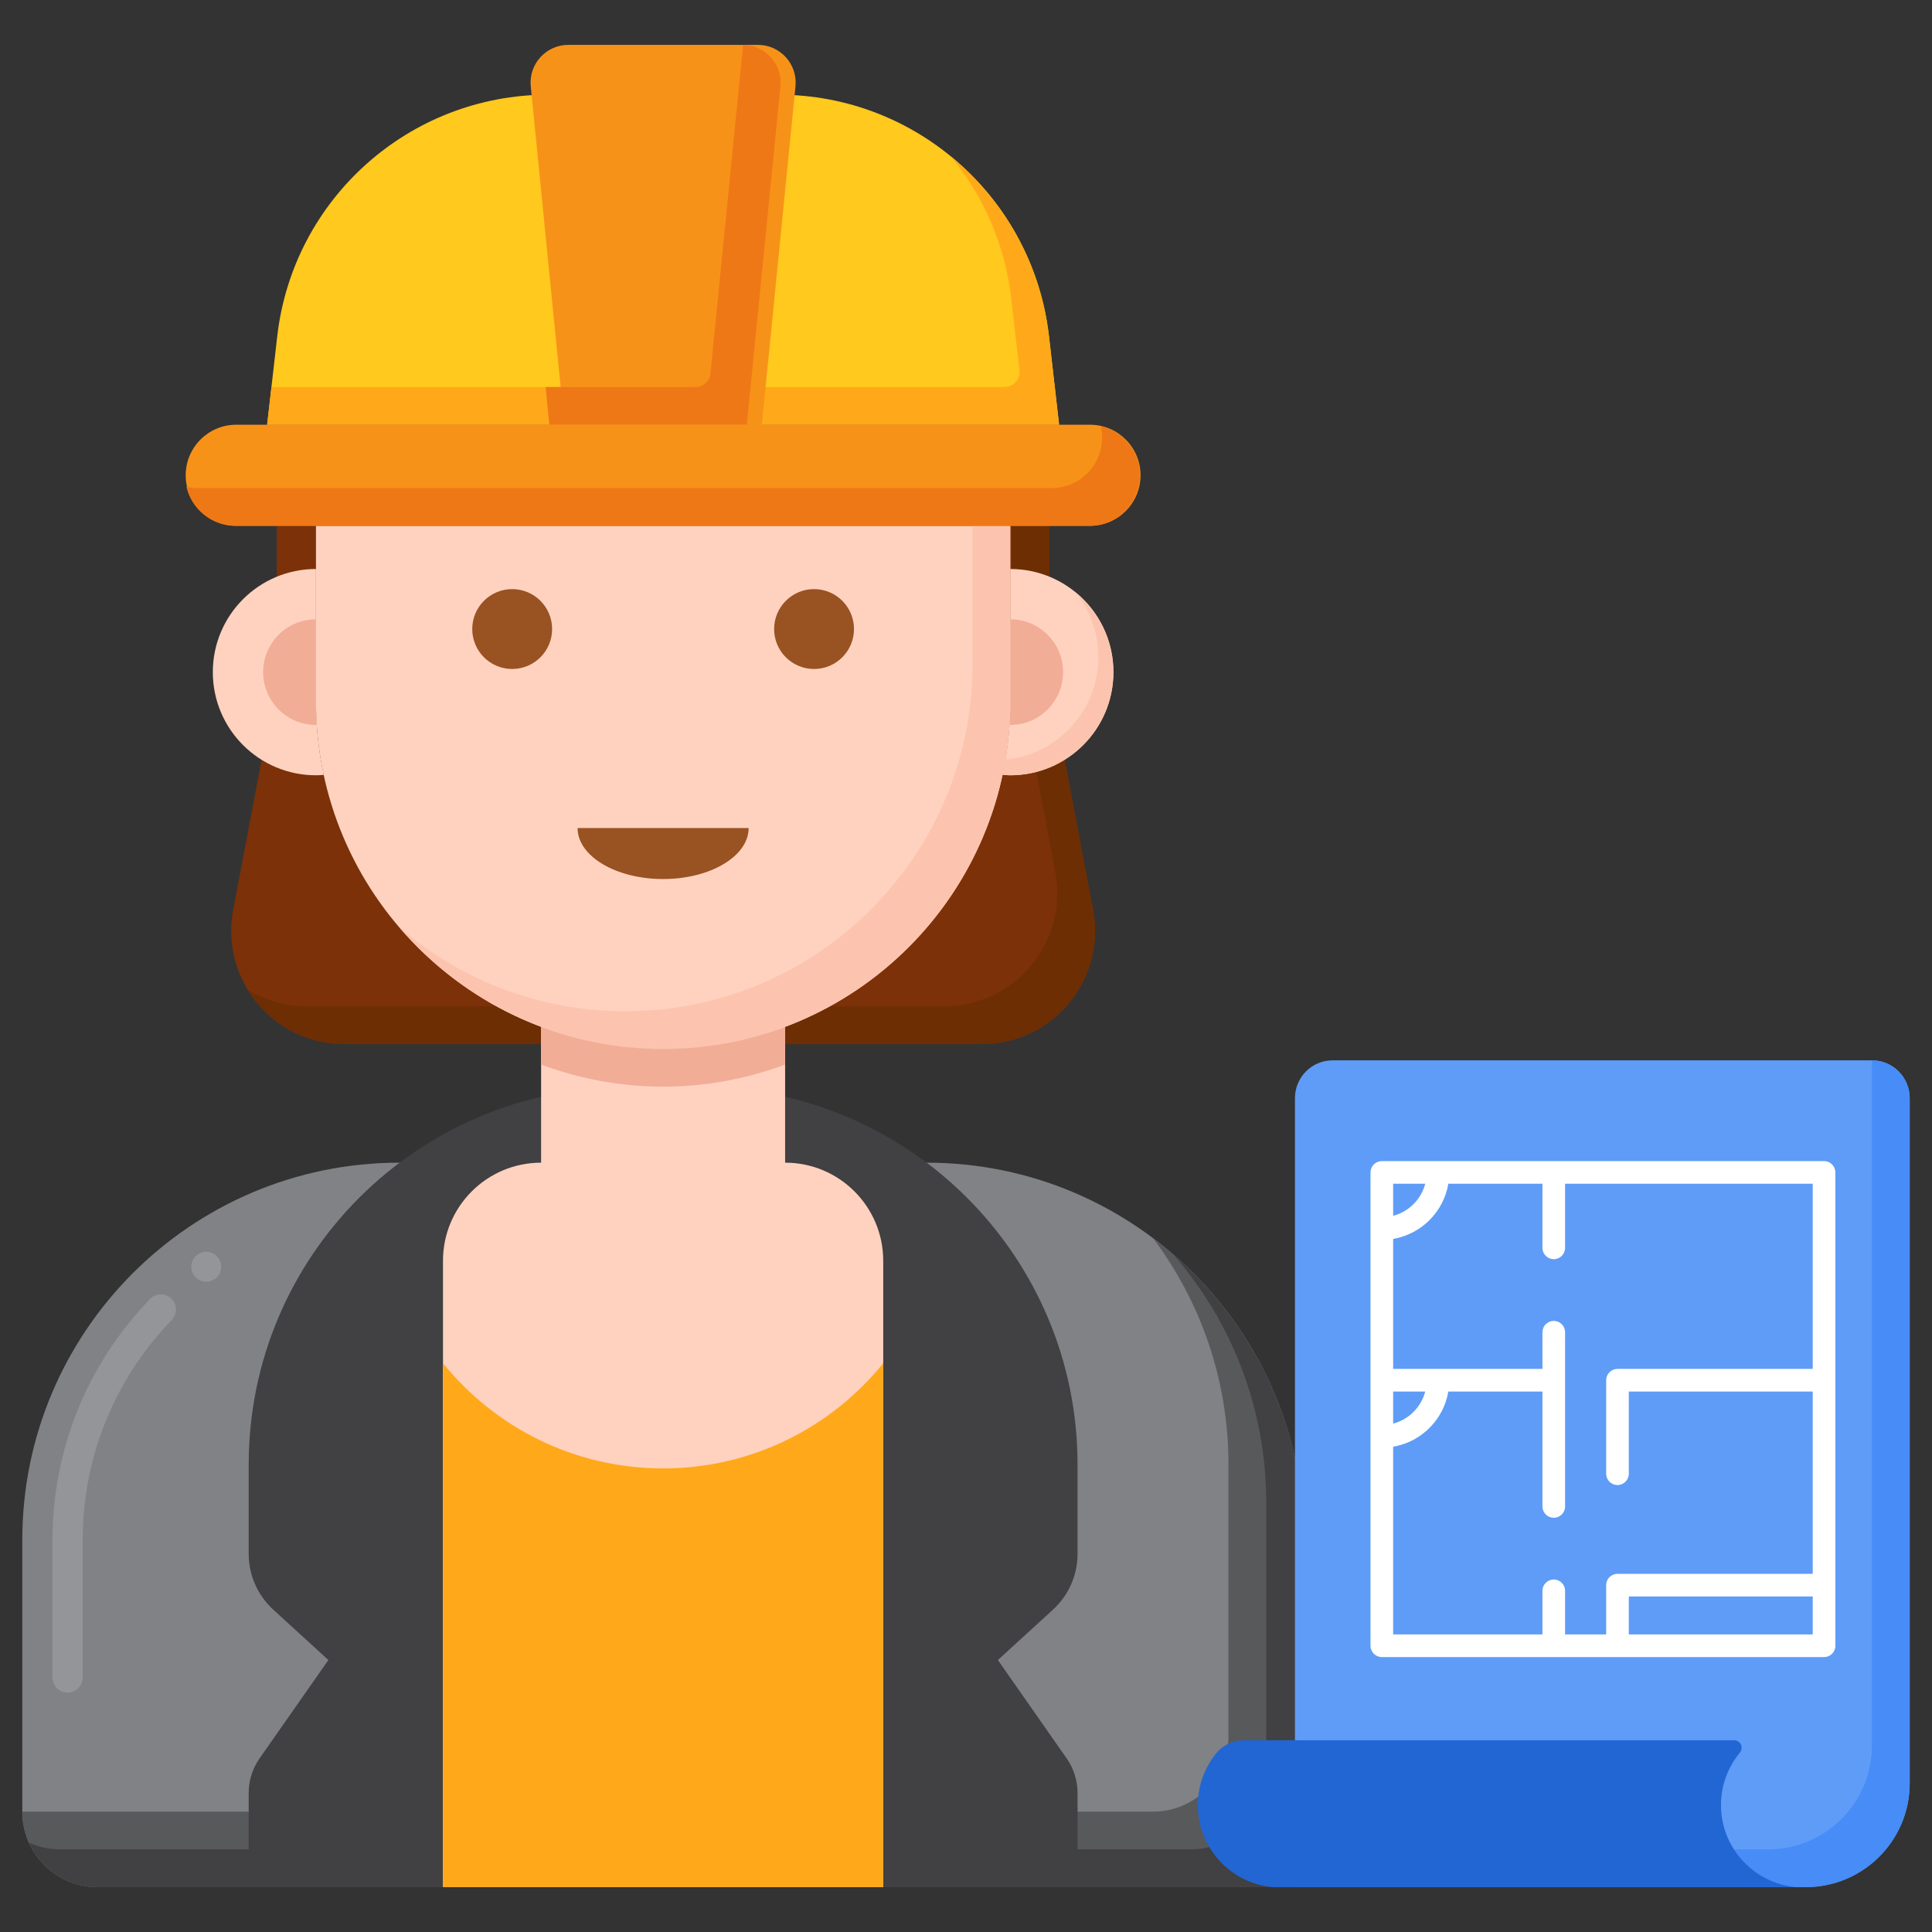
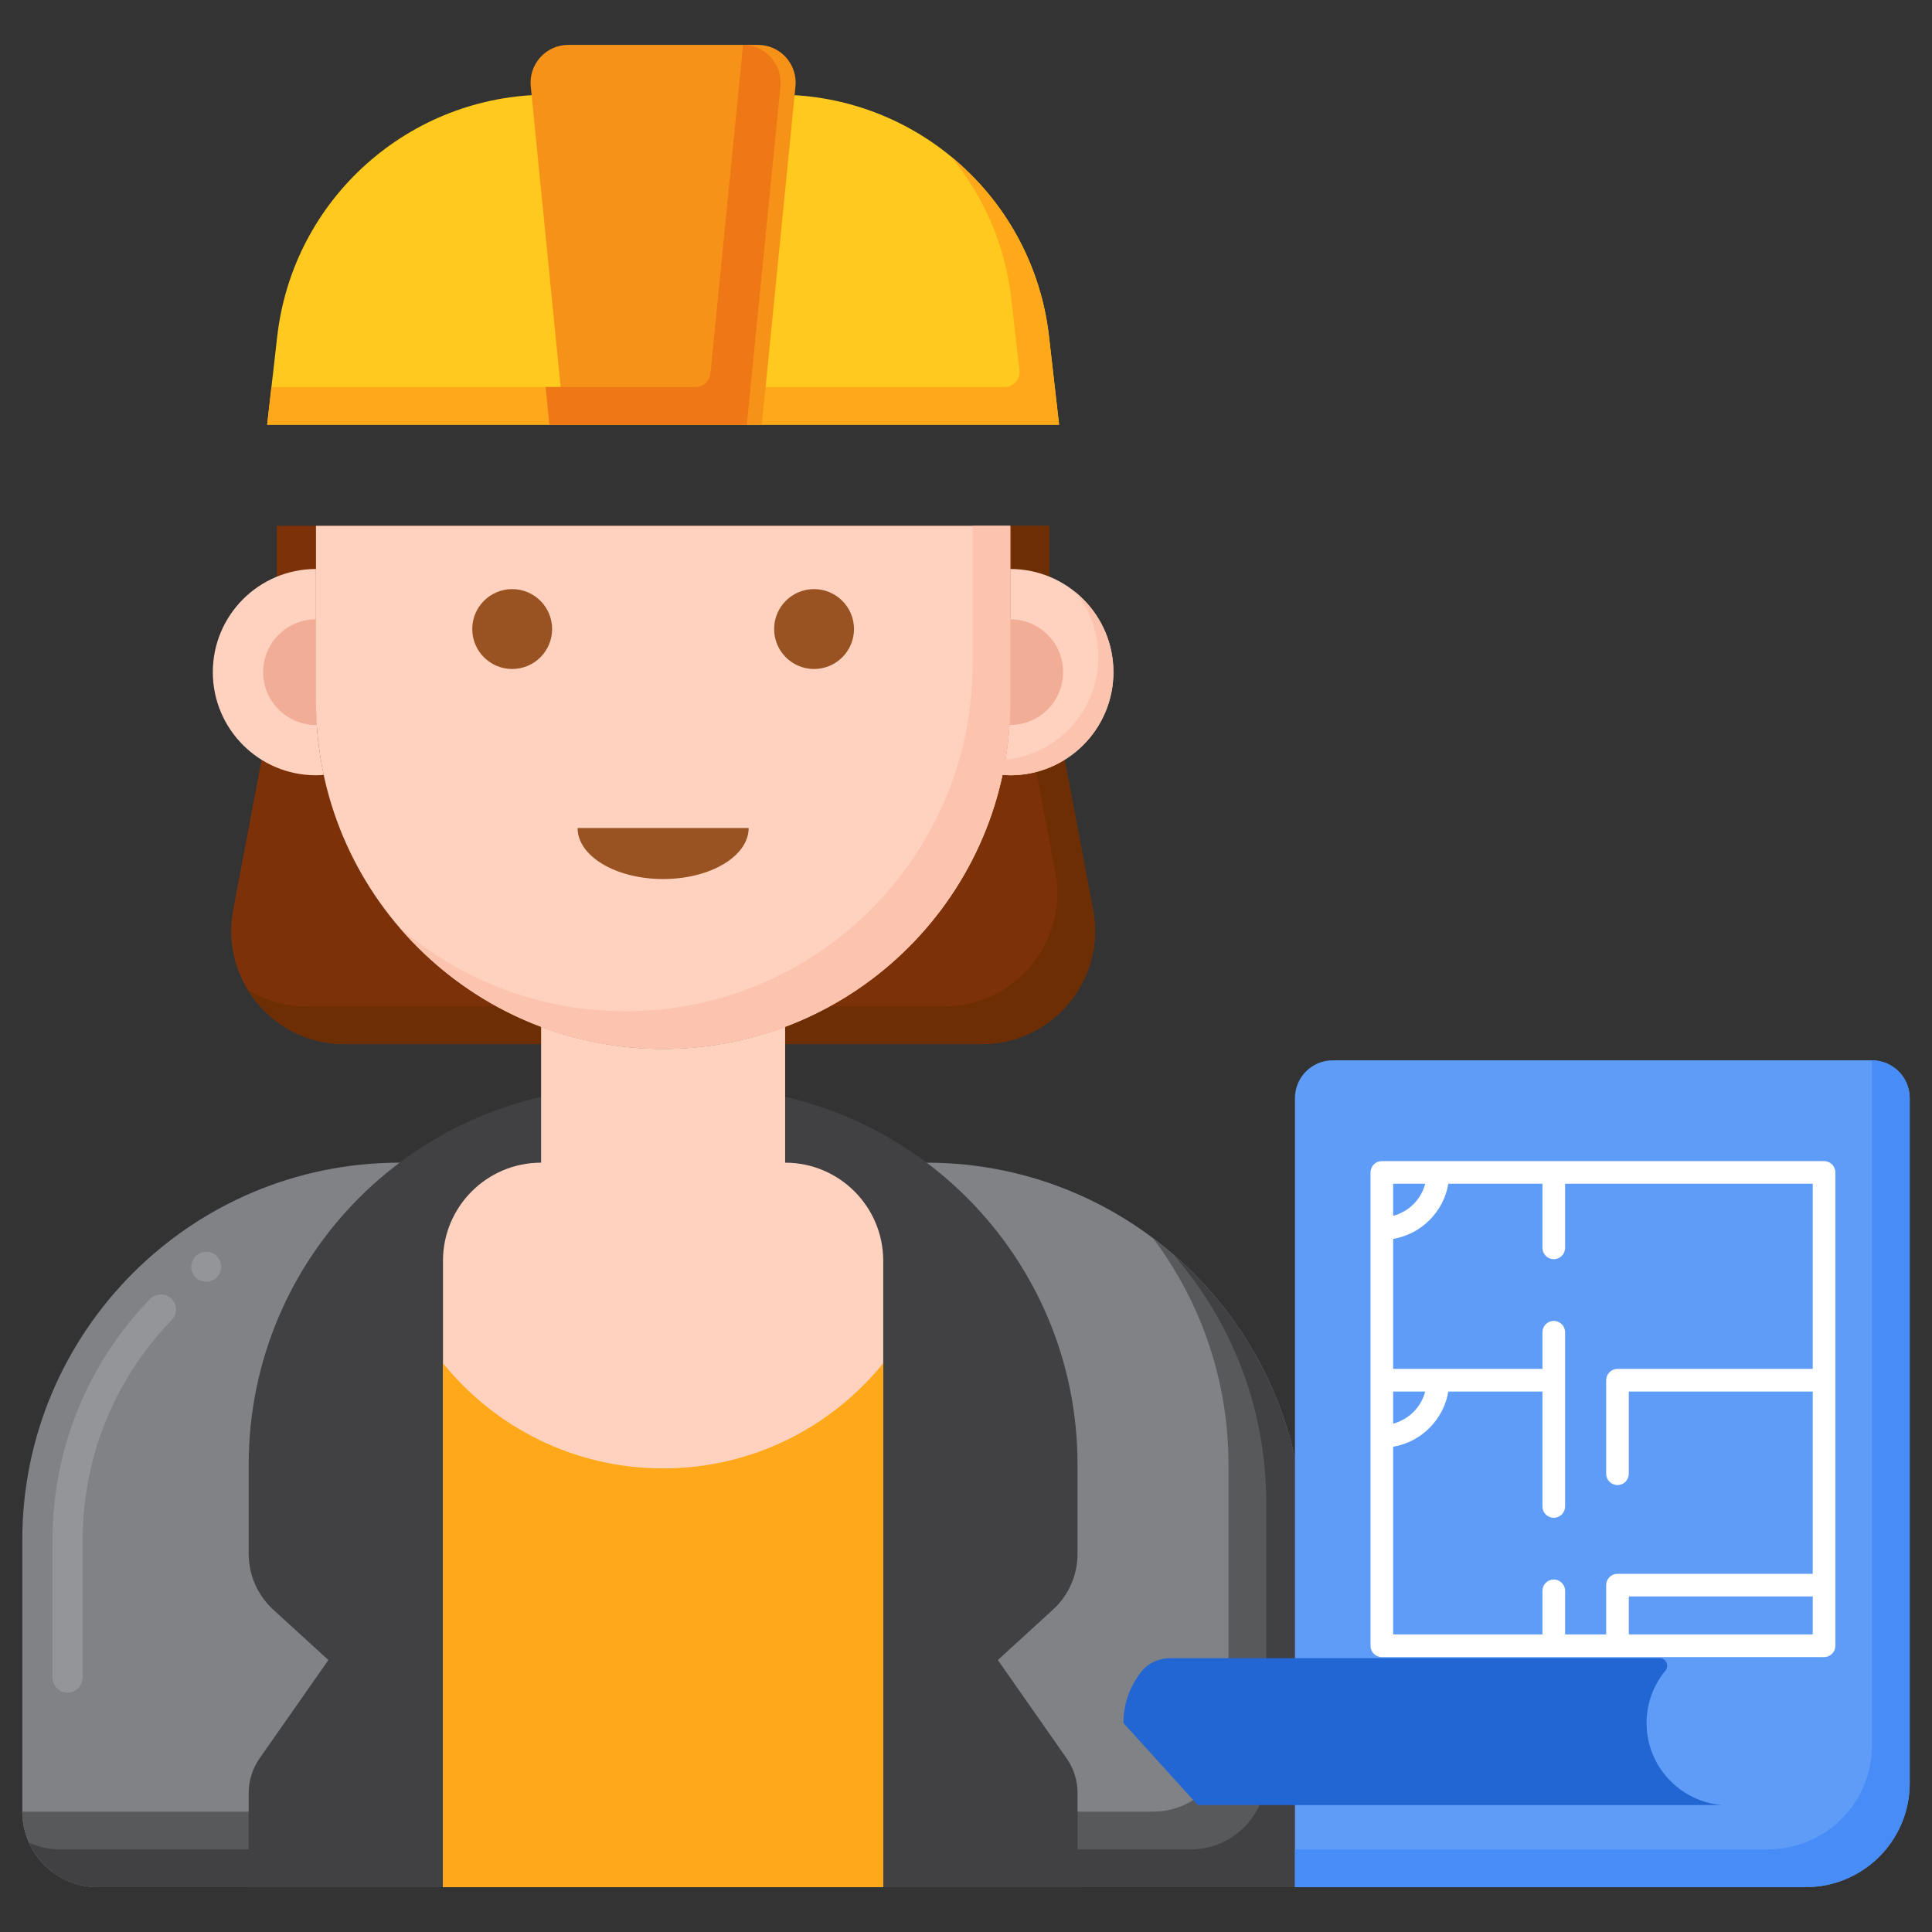
<svg xmlns="http://www.w3.org/2000/svg" id="Layer_1" height="512" viewBox="0 0 256 256" width="512">
  <rect x="0" y="0" width="256" height="256" fill="#333333" stroke="none" />
  <g>
    <g>
      <g>
        <g>
          <g>
            <g>
              <g>
                <g>
                  <path d="m139.06 90.06v-20.385h-102.387v20.385l-5.774 30.498c-1.749 9.239 5.335 17.79 14.738 17.79h84.458c9.403 0 16.487-8.552 14.738-17.79z" fill="#7c3108" />
                </g>
              </g>
            </g>
            <g>
              <g>
                <path d="m144.834 120.558-5.774-30.498v-20.385h-5v15.385l5.774 30.498c1.749 9.239-5.335 17.79-14.738 17.79h-84.459c-2.873 0-5.524-.805-7.778-2.178 2.614 4.258 7.294 7.178 12.778 7.178h84.458c9.404 0 16.488-8.551 14.739-17.79z" fill="#6d2e03" />
              </g>
            </g>
            <g>
              <g>
                <g>
                  <g>
                    <path d="m133.867 75.394v17.592c0 3.325-.361 6.564-1.031 9.689.342.026.683.052 1.031.052 7.548 0 13.667-6.119 13.667-13.667s-6.119-13.666-13.667-13.666z" fill="#ffd2c0" />
                  </g>
                </g>
                <g>
                  <g>
                    <path d="m142.475 78.452c1.91 2.35 3.058 5.344 3.058 8.609 0 7.092-5.403 12.92-12.316 13.598-.113.675-.238 1.345-.38 2.009.342.026.681.059 1.029.059 7.548 0 13.667-6.119 13.667-13.667 0-4.283-1.973-8.103-5.058-10.608z" fill="#fcc4ae" />
                  </g>
                </g>
                <g>
                  <g>
                    <path d="m133.867 82.061v10.925c0 1.032-.046 2.053-.113 3.069.038 0 .075.006.113.006 3.866 0 7-3.134 7-7 0-3.867-3.134-7-7-7z" fill="#f2ad97" />
                  </g>
                </g>
              </g>
              <g>
                <g>
                  <g>
                    <path d="m41.867 92.986v-17.592c-7.548 0-13.667 6.119-13.667 13.667s6.119 13.667 13.667 13.667c.348 0 .69-.026 1.031-.052-.67-3.126-1.031-6.365-1.031-9.69z" fill="#ffd2c0" />
                  </g>
                </g>
                <g>
                  <g>
                    <path d="m41.867 92.986v-10.925c-3.866 0-7 3.134-7 7s3.134 7 7 7c.038 0 .075-.005.113-.006-.067-1.016-.113-2.037-.113-3.069z" fill="#f2ad97" />
                  </g>
                </g>
              </g>
            </g>
            <g>
              <g>
                <g>
                  <path d="m172.779 250.054h-159.825c-5.523 0-10-4.477-10-10v-35.994c0-27.614 22.386-50 50-50h69.824c27.614 0 50 22.386 50 50v45.994z" fill="#808285" />
                </g>
              </g>
              <g>
                <g>
                  <path d="m152.779 164.06c6.278 8.357 10 18.743 10 30v35.994c0 5.523-4.477 10-10 10h-149.825c0 5.523 4.477 10 10 10h159.824v-45.994c.001-16.357-7.855-30.878-19.999-40z" fill="#58595b" />
                </g>
              </g>
              <g>
                <g>
                  <path d="m155.536 166.303c7.62 8.775 12.243 20.223 12.243 32.757v35.994c0 5.523-4.477 10-10 10h-149.825c-1.466 0-2.855-.323-4.11-.89 1.569 3.471 5.053 5.89 9.11 5.89h159.824v-45.994c.001-15.079-6.685-28.589-17.242-37.757z" fill="#414042" />
                </g>
              </g>
              <g>
                <g>
                  <path d="m8.955 224.279c-1.104 0-2-.896-2-2v-18.218c0-11.966 4.588-23.307 12.92-31.935.767-.795 2.033-.817 2.828-.049.795.767.817 2.033.049 2.828-7.607 7.878-11.797 18.232-11.797 29.156v18.218c0 1.104-.896 2-2 2z" fill="#939598" />
                </g>
              </g>
              <circle cx="27.325" cy="167.85" fill="#939598" r="1.984" />
              <g>
                <g>
                  <path d="m132.22 219.963 7.306-6.679c2.072-1.894 3.253-4.573 3.253-7.381v-11.843c0-27.614-22.386-50-50-50h-9.824c-27.614 0-50 22.386-50 50v11.843c0 2.808 1.18 5.486 3.253 7.381l7.306 6.679-9.114 13.027c-.941 1.344-1.445 2.945-1.445 4.586v12.479h109.824v-12.479c0-1.641-.504-3.242-1.445-4.586z" fill="#414042" />
                </g>
              </g>
            </g>
            <g>
              <g>
                <path d="m104.033 154.06v-18.004c-5.03 1.889-10.476 2.929-16.167 2.929-5.69 0-11.136-1.04-16.167-2.929v18.004c-7.18 0-13 5.82-13 13v82.994h58.333v-82.994c.001-7.179-5.819-13-12.999-13z" fill="#ffd2c0" />
              </g>
            </g>
            <g>
              <g>
                <path d="m87.867 194.571c-11.783 0-22.292-5.439-29.167-13.939v69.423h58.333v-69.423c-6.874 8.499-17.383 13.939-29.166 13.939z" fill="#ffa91a" />
              </g>
            </g>
            <g>
              <g>
-                 <path d="m87.867 138.986c-5.691 0-11.136-1.04-16.167-2.929v5c5.03 1.889 10.476 2.929 16.167 2.929 5.691 0 11.136-1.04 16.167-2.929v-5c-5.031 1.889-10.477 2.929-16.167 2.929z" fill="#f2ad97" />
-               </g>
+                 </g>
            </g>
            <g>
              <g>
                <g>
                  <path d="m41.867 69.675v23.311c0 25.405 20.595 46 46 46 25.405 0 46-20.595 46-46v-23.311z" fill="#ffd2c0" />
                </g>
              </g>
            </g>
            <g>
              <g>
                <g>
                  <path d="m128.867 69.675v18.311c0 25.405-20.595 46-46 46-11.43 0-21.877-4.178-29.922-11.078 8.437 9.837 20.947 16.078 34.922 16.078 25.405 0 46-20.595 46-46v-23.311z" fill="#fcc4ae" />
                </g>
              </g>
            </g>
            <g>
              <g>
                <circle cx="107.867" cy="83.352" fill="#995222" r="5.292" />
              </g>
            </g>
            <g>
              <g>
                <circle cx="67.867" cy="83.352" fill="#995222" r="5.292" />
              </g>
            </g>
            <g>
              <g>
                <path d="m87.867 116.477c6.259 0 11.333-3.026 11.333-6.76h-22.667c0 3.734 5.074 6.76 11.334 6.76z" fill="#995222" />
              </g>
            </g>
          </g>
        </g>
      </g>
      <g>
        <g>
          <g>
            <path d="m140.336 56.279-1.34-11.717c-2.086-18.242-17.524-32.016-35.885-32.016h-30.49c-18.36 0-33.799 13.774-35.885 32.016l-1.34 11.717z" fill="#ffc91d" />
          </g>
        </g>
        <g>
          <g>
            <path d="m138.996 44.562c-1.104-9.656-5.95-18.058-12.99-23.83 4.295 5.218 7.172 11.678 7.99 18.83l1.085 9.49c.136 1.187-.792 2.227-1.987 2.227h-97.125l-.572 5h104.939z" fill="#ffa91a" />
          </g>
        </g>
        <g>
          <g>
            <path d="m100.95 56.279 4.454-44.839c.292-2.942-2.019-5.494-4.976-5.494h-25.123c-2.957 0-5.268 2.552-4.976 5.494l4.454 44.839z" fill="#f79219" />
          </g>
        </g>
        <g>
          <g>
            <path d="m98.437 5.946h-.002c0 .163-.006.328-.022.494l-4.275 43.037c-.102 1.023-.962 1.802-1.99 1.802h-19.853l.497 5h26.167l4.454-44.839c.292-2.942-2.019-5.494-4.976-5.494z" fill="#ef7816" />
          </g>
        </g>
        <g>
          <g>
-             <path d="m144.429 56.279h-113.125c-3.699 0-6.698 2.999-6.698 6.698 0 3.699 2.999 6.698 6.698 6.698h113.125c3.699 0 6.698-2.999 6.698-6.698 0-3.699-2.999-6.698-6.698-6.698z" fill="#f79219" />
-           </g>
+             </g>
        </g>
        <g>
          <g>
-             <path d="m145.858 56.458c.113.489.179.995.179 1.518 0 3.699-2.999 6.698-6.698 6.698h-113.125c-.523 0-1.03-.066-1.518-.179.689 2.967 3.342 5.179 6.518 5.179h113.125c3.699 0 6.698-2.999 6.698-6.698 0-3.175-2.213-5.829-5.179-6.518z" fill="#ef7816" />
-           </g>
+             </g>
        </g>
      </g>
    </g>
    <g>
      <g>
        <g>
          <g>
            <path d="m253.046 145.501v90.785c0 7.604-6.164 13.768-13.768 13.768h-67.69v-104.553c0-2.761 2.239-5 5-5h71.457c2.762 0 5.001 2.239 5.001 5z" fill="#5e9cf7" />
          </g>
        </g>
        <g>
          <g>
            <path d="m248.046 140.501v90.785c0 7.604-6.164 13.768-13.768 13.768h-62.69v5h67.69c7.604 0 13.768-6.164 13.768-13.768v-90.785c0-2.761-2.239-5-5-5z" fill="#478cf7" />
          </g>
        </g>
        <g>
          <g>
-             <path d="m158.72 239.182c0 5.675 4.327 10.337 9.861 10.873h69.444c-5.592-.479-9.985-5.157-9.985-10.873 0-2.634.936-5.047 2.49-6.931.548-.664.111-1.66-.749-1.66h-2.68-62.169c-1.436 0-2.843.583-3.752 1.695-1.536 1.879-2.46 4.278-2.46 6.896z" fill="#2266d3" />
+             <path d="m158.72 239.182h69.444c-5.592-.479-9.985-5.157-9.985-10.873 0-2.634.936-5.047 2.49-6.931.548-.664.111-1.66-.749-1.66h-2.68-62.169c-1.436 0-2.843.583-3.752 1.695-1.536 1.879-2.46 4.278-2.46 6.896z" fill="#2266d3" />
          </g>
        </g>
      </g>
      <path d="m241.697 153.852h-58.597c-.829 0-1.5.671-1.5 1.5v62.72c0 .829.671 1.5 1.5 1.5h31.226 27.371c.829 0 1.5-.671 1.5-1.5v-8.031-54.688c0-.83-.671-1.501-1.5-1.501zm-52.847 3c-.542 2.074-2.175 3.707-4.249 4.249v-4.249zm-4.249 27.535h4.249c-.542 2.074-2.175 3.707-4.249 4.249zm0 7.311c3.732-.634 6.678-3.58 7.312-7.312h12.47v15.228c0 .829.671 1.5 1.5 1.5s1.5-.671 1.5-1.5v-16.728-6.36c0-.829-.671-1.5-1.5-1.5s-1.5.671-1.5 1.5v4.86h-19.782v-17.223c3.732-.634 6.678-3.58 7.312-7.312h12.47v8.497c0 .829.671 1.5 1.5 1.5s1.5-.671 1.5-1.5v-8.497h32.814v24.535h-25.871c-.829 0-1.5.671-1.5 1.5v12.391c0 .829.671 1.5 1.5 1.5s1.5-.671 1.5-1.5v-10.891h24.371v24.153h-25.871c-.829 0-1.5.671-1.5 1.5v6.531h-5.443v-5.778c0-.829-.671-1.5-1.5-1.5s-1.5.671-1.5 1.5v5.778h-19.782zm55.596 24.873h-24.371v-5.031h24.371z" fill="#fff" />
    </g>
  </g>
</svg>